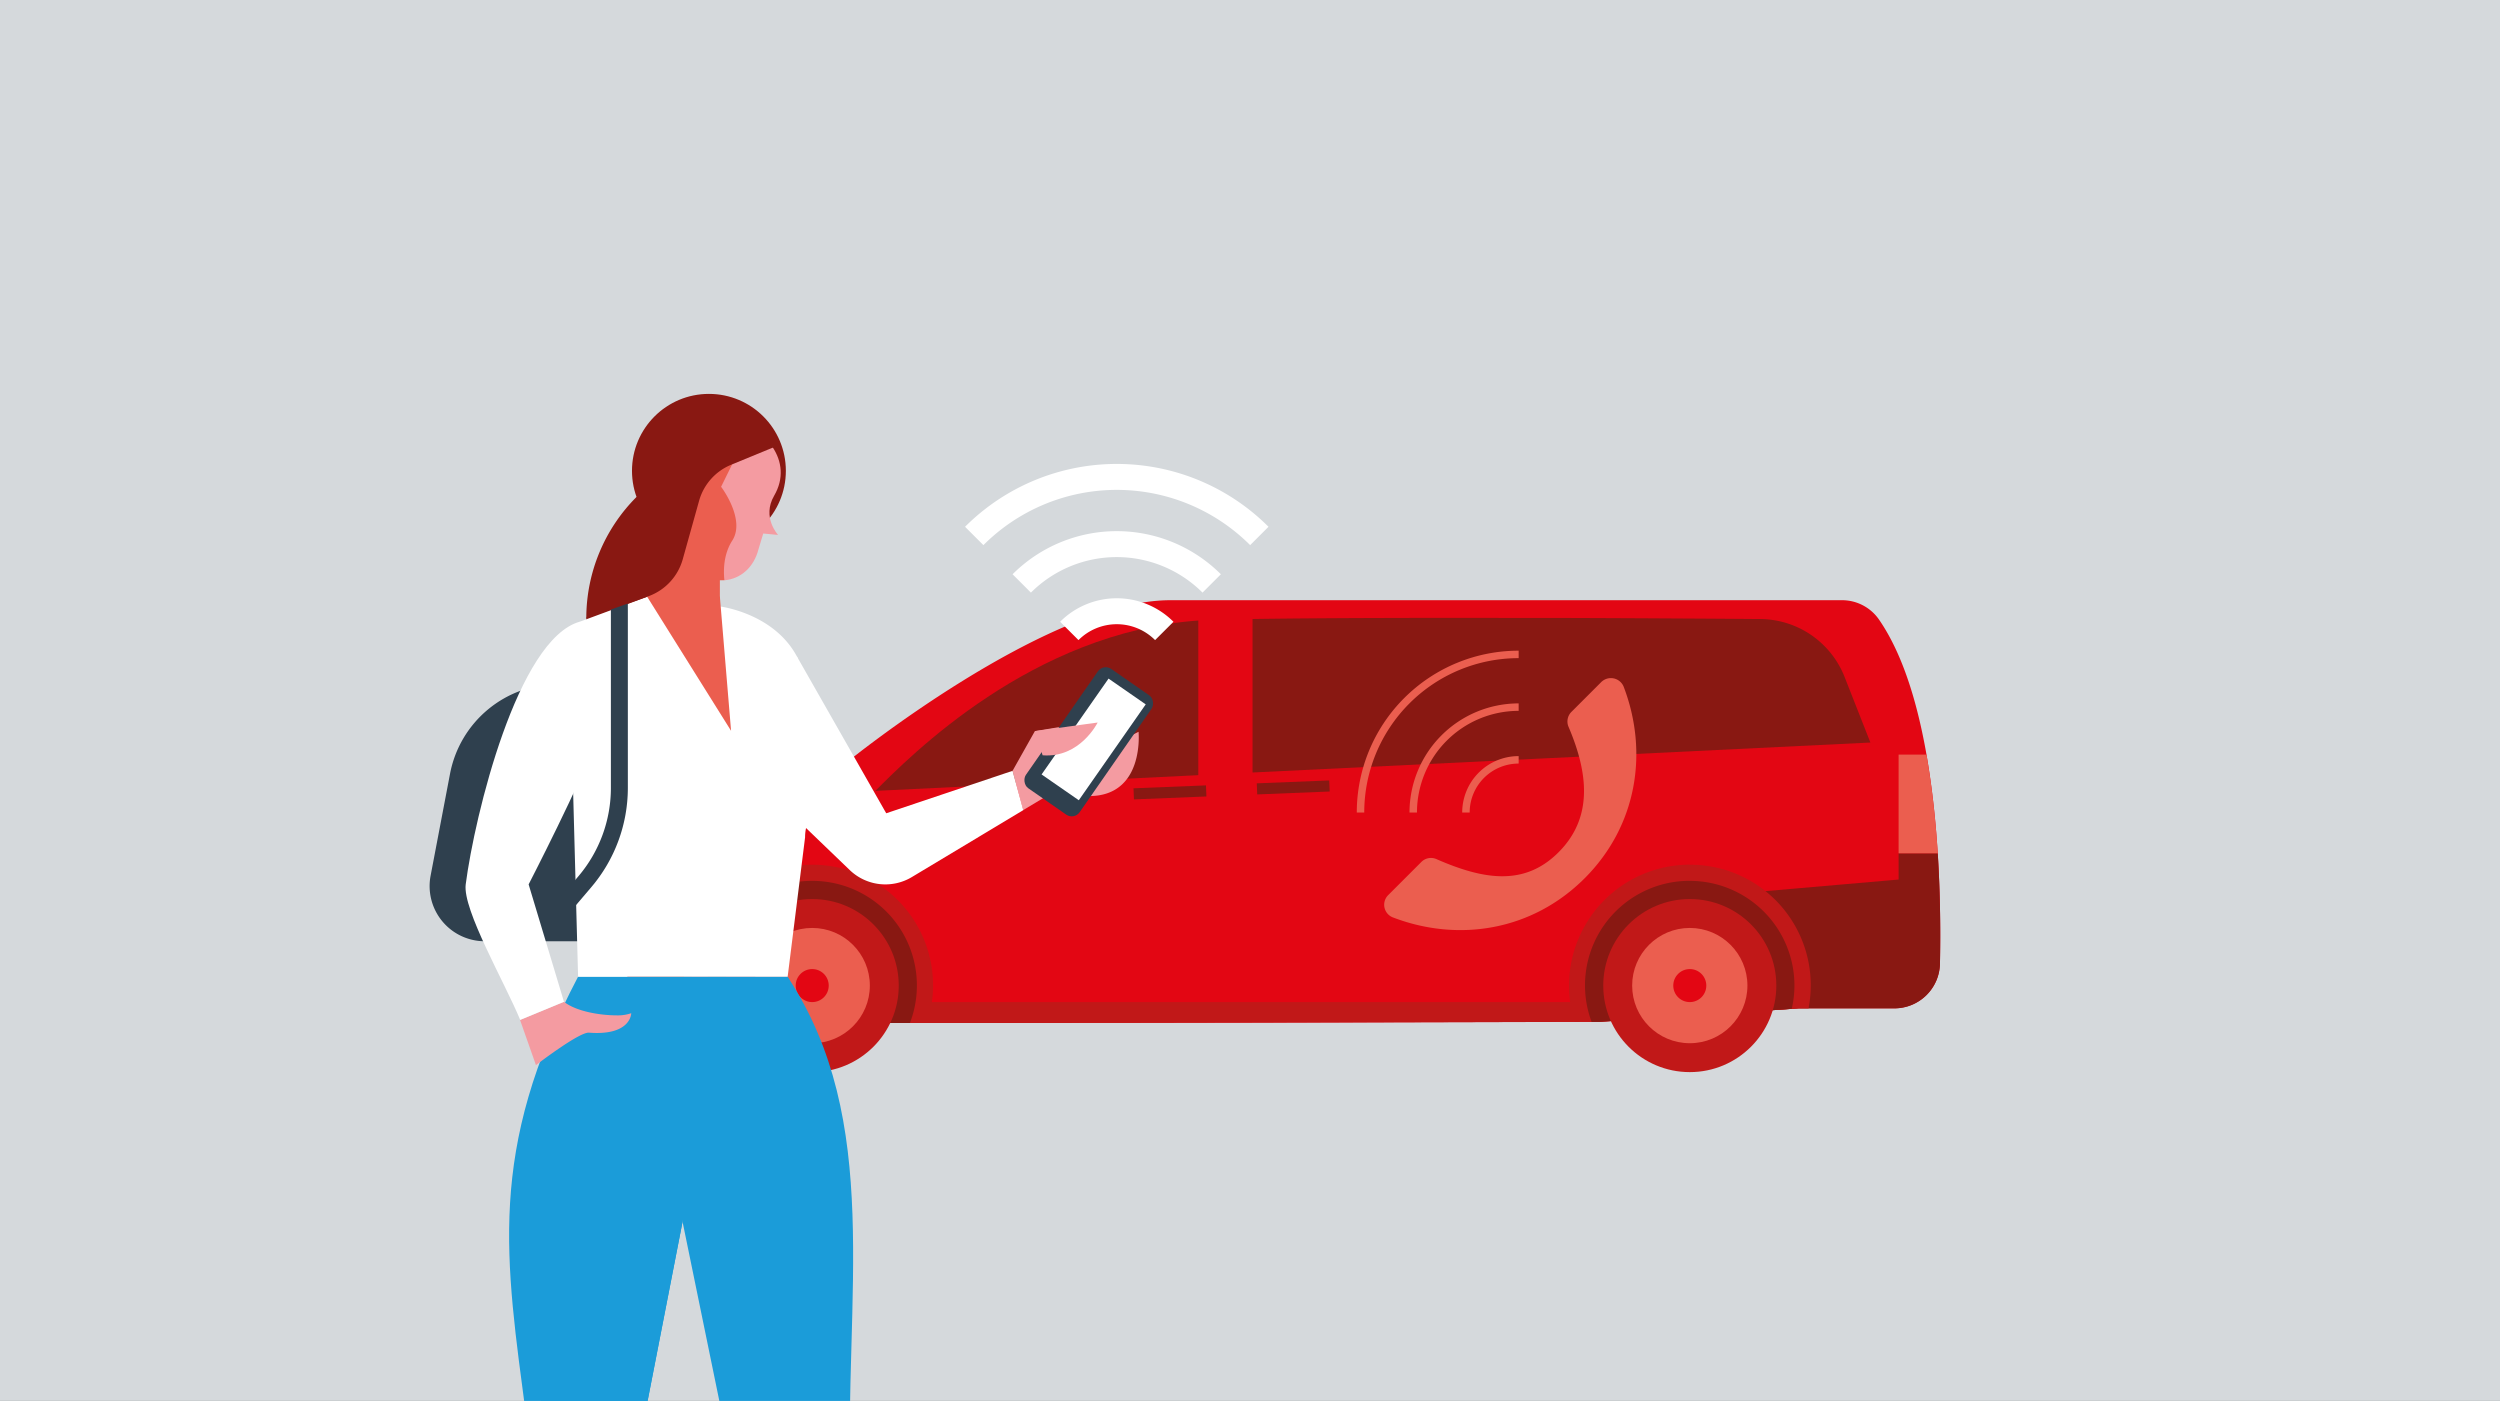
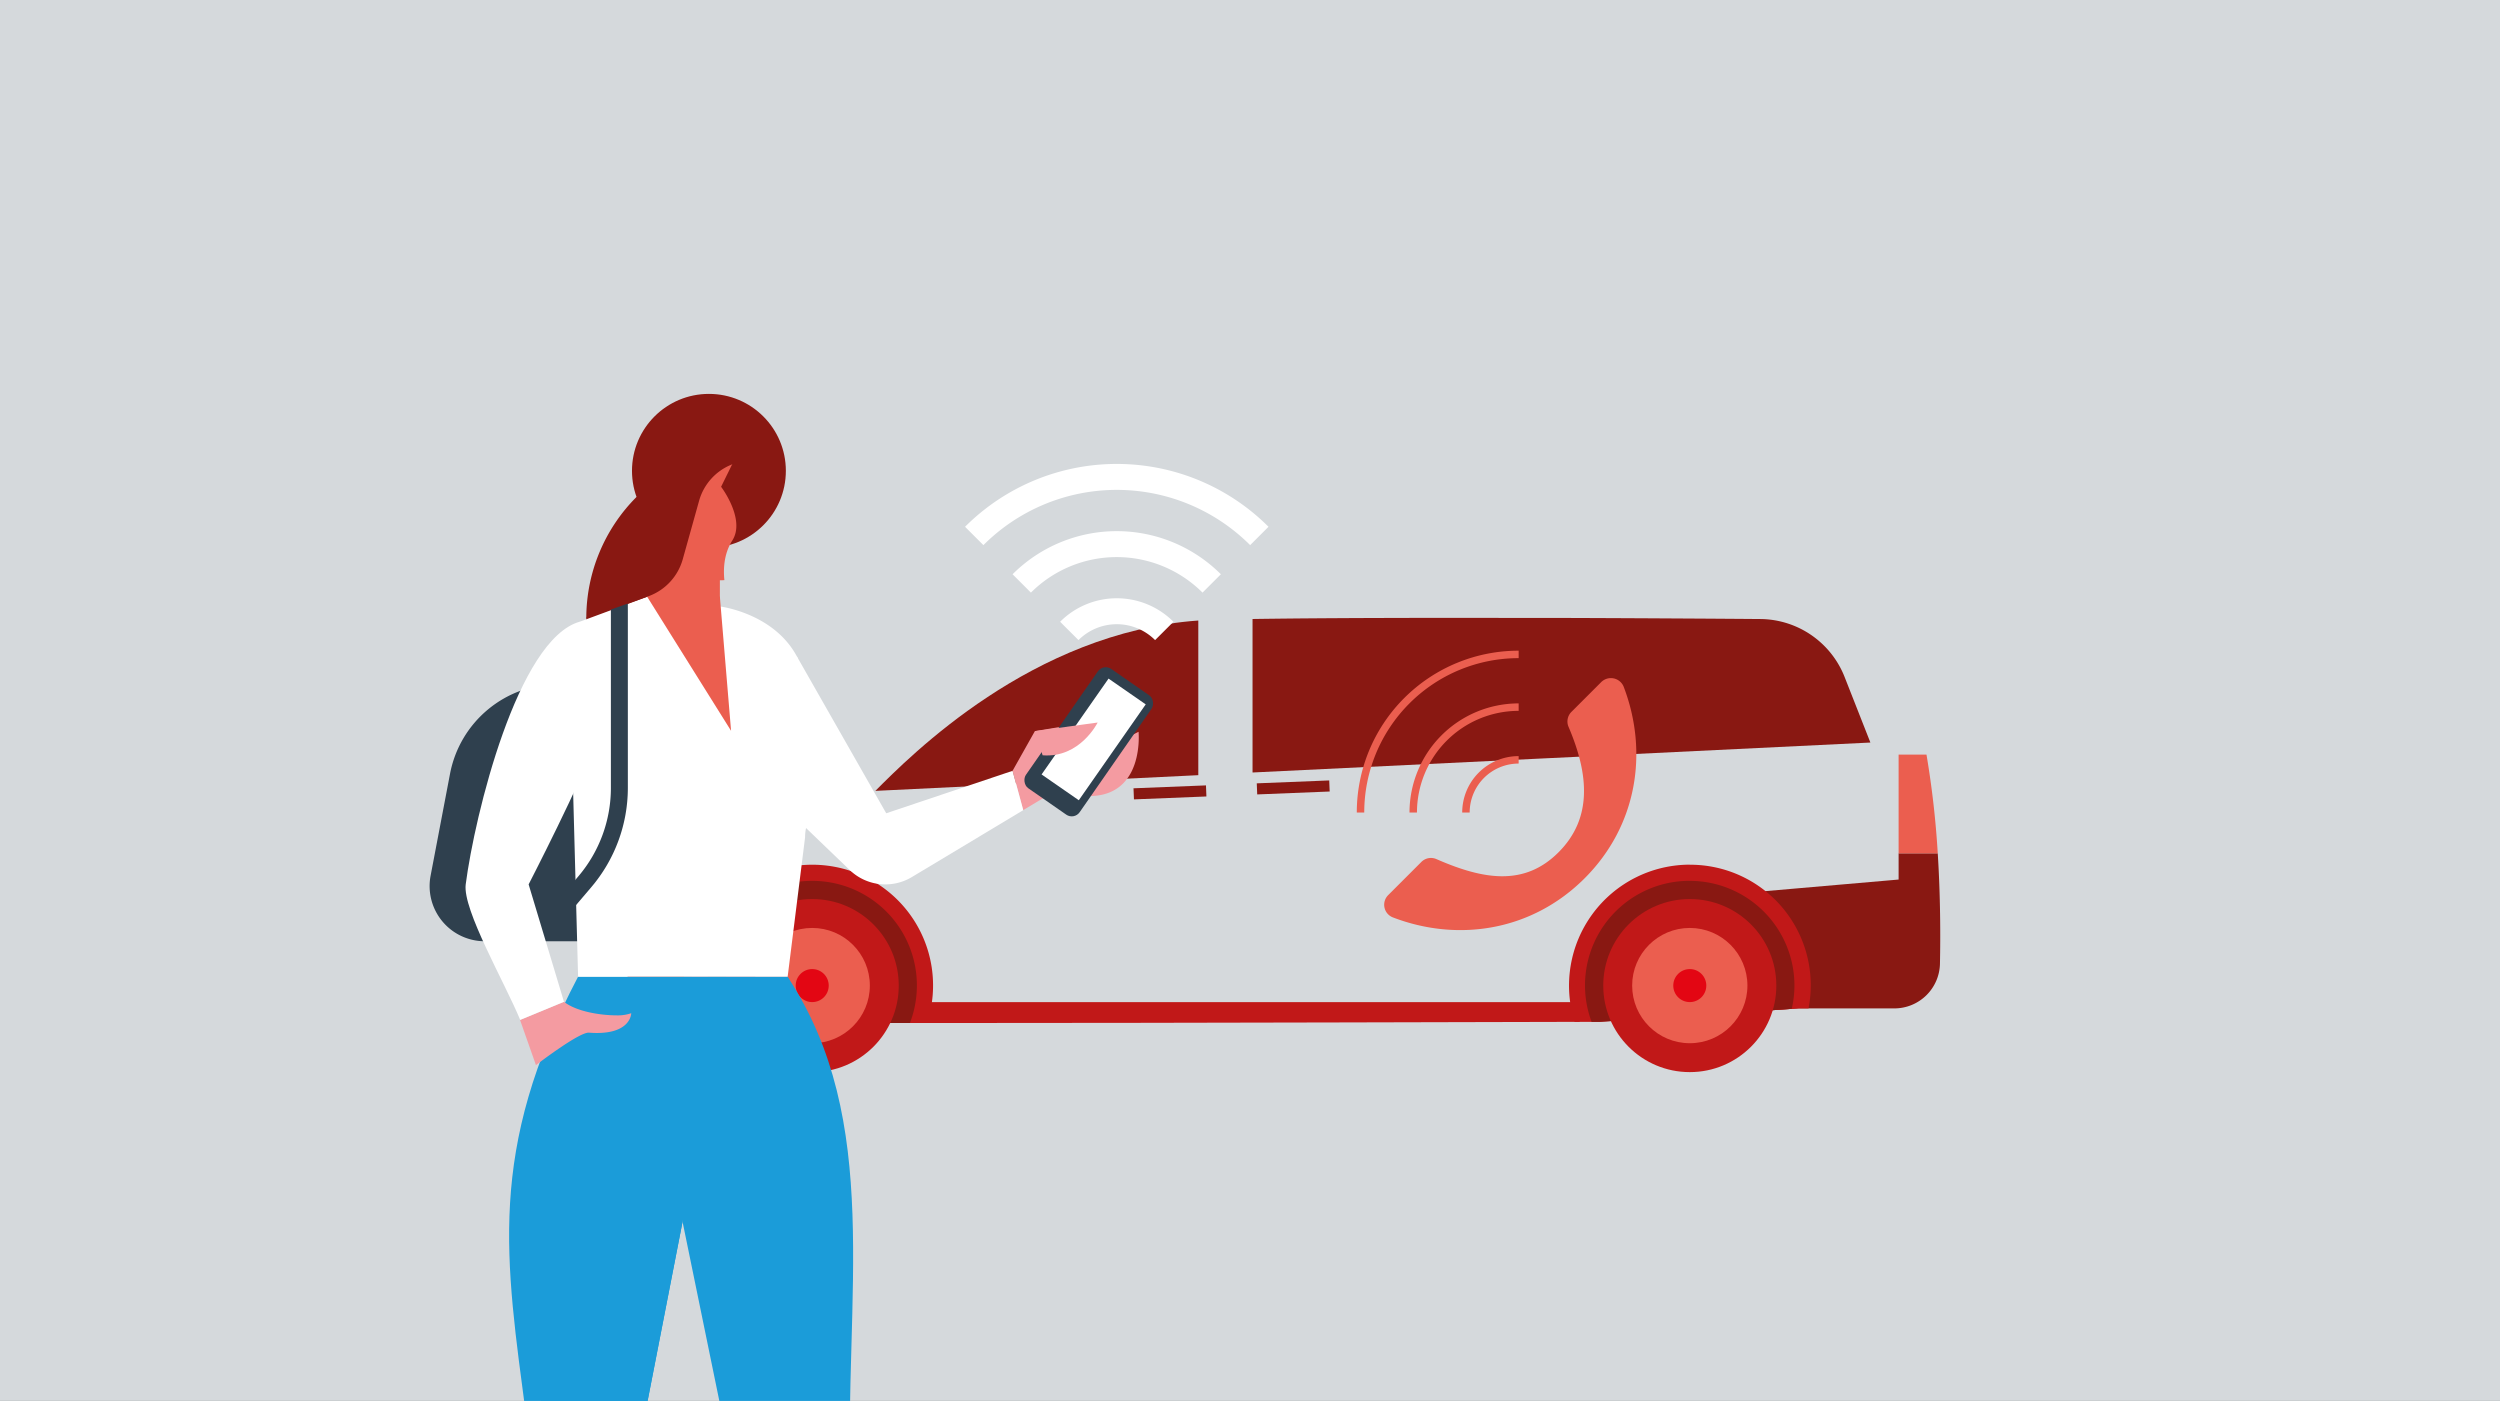
<svg xmlns="http://www.w3.org/2000/svg" id="Ebene_1" data-name="Ebene 1" viewBox="0 0 737 413">
  <rect x="0" y="0" width="737" height="413" fill="#333333" stroke="none" />
  <defs>
    <style>.cls-1,.cls-8,.cls-9{fill:none;}.cls-2{clip-path:url(#clip-path);}.cls-3{fill:#d5d9dc;}.cls-4{fill:#e30613;}.cls-5{fill:#891812;}.cls-6{fill:#eb5e4f;}.cls-7{fill:#c11818;}.cls-8{stroke:#eb5e4f;stroke-width:2.2px;}.cls-8,.cls-9{stroke-miterlimit:10;}.cls-9{stroke:#fff;stroke-width:7.65px;}.cls-10{fill:#2f404e;}.cls-11{fill:#1b9cd9;}.cls-12{fill:#fff;}.cls-13{fill:#f49ba1;}</style>
    <clipPath id="clip-path">
      <polygon class="cls-1" points="737.98 -1.17 -1.02 -0.17 -1.02 414.45 737.98 413.45 737.98 -1.17" />
    </clipPath>
  </defs>
  <g class="cls-2">
    <polygon class="cls-3" points="737.98 -1.17 -1.02 -0.17 -1.02 414.45 737.98 413.45 737.98 -1.17" />
  </g>
-   <path class="cls-4" d="M553.84,182.52a13.25,13.25,0,0,0-10.93-5.58H345c-36.42,0-95,47.5-95,47.5s-49.48,11.48-56.61,23.75S185,270,185,285.4v9.26a6.72,6.72,0,0,0,6.63,6.74c43.53.51,280-.16,280-.16l58.58-4h28.22a13.46,13.46,0,0,0,13.47-13.19C572.4,259.63,571.23,207.5,553.84,182.52Z" />
  <path class="cls-5" d="M559.71,259.29v-7.73h11.54c.79,12.61.82,24.18.65,32.53a13.46,13.46,0,0,1-13.47,13.19H530.21l-42.06,2.84V265.51Z" />
  <path class="cls-6" d="M559.71,222.46h8.22a271.59,271.59,0,0,1,3.32,29.1H559.71Z" />
  <path class="cls-6" d="M222.43,241.64s-6.46,7-19,14.07c-9.73,5.5-15.21,14.22-18.23,21.23.42-8.56,1.7-15.41,5.05-22.79C193.33,248.19,200.46,242.41,222.43,241.64Z" />
  <path class="cls-5" d="M185,294.66V285.4c0-3,0-5.82.17-8.46,3-7,8.5-15.73,18.23-21.23,2.1-1.18,4-2.36,5.76-3.5,2.64,10.48,18.29,14.49,18.29,14.49l-2.78,34.86c-14.65,0-26.21-.08-33-.16A6.72,6.72,0,0,1,185,294.66Z" />
  <path class="cls-5" d="M353.26,182.93v45.59l-95.21,4.63C268.38,222.82,304.23,186.43,353.26,182.93Z" />
  <path class="cls-5" d="M448.49,182.17l12.92,0c22.61.08,43.46.21,57.53.32A26.93,26.93,0,0,1,543.8,199.6l7.59,19.3-86.61,4.21-12.87.62-82.66,4V182.48C390.8,182.16,420.26,182.11,448.49,182.17Z" />
  <path class="cls-7" d="M498.15,254.92a35.54,35.54,0,0,1,35,42.36h-2.91l-42.06,2.84-16.52,1.12-7.47,0a35.65,35.65,0,0,1,34-46.34Z" />
  <path class="cls-5" d="M498.15,259.68A30.87,30.87,0,0,1,529,290.55a30.44,30.44,0,0,1-.8,6.86l-40.07,2.71-16.52,1.12h-2.41a30.81,30.81,0,0,1,28.93-41.57Z" />
  <circle class="cls-7" cx="498.15" cy="290.55" r="25.51" />
  <circle class="cls-6" cx="498.15" cy="290.55" r="16.99" />
  <circle class="cls-4" cx="498.15" cy="290.55" r="4.87" />
  <path class="cls-7" d="M239.44,254.92a35.59,35.59,0,0,1,33.86,46.67c-27.38,0-51.61,0-67.76-.09a35.61,35.61,0,0,1,33.9-46.58Z" />
  <path class="cls-5" d="M239.44,259.68a30.83,30.83,0,0,1,28.8,41.91c-22.61,0-42.78,0-57.63-.07a30.81,30.81,0,0,1,28.83-41.84Z" />
  <circle class="cls-7" cx="239.44" cy="290.55" r="25.51" />
  <circle class="cls-6" cx="239.44" cy="290.55" r="16.99" />
  <circle class="cls-4" cx="239.44" cy="290.55" r="4.87" />
  <path class="cls-7" d="M465.69,295.42v5.82c-12.67,0-113,.35-193.19.35v-6.17Z" />
  <rect class="cls-5" x="370.57" y="230.49" width="21.38" height="3.27" transform="translate(771.51 448.77) rotate(177.7)" />
  <rect class="cls-5" x="334.22" y="231.94" width="21.38" height="3.27" transform="translate(698.91 453.14) rotate(177.7)" />
  <path class="cls-6" d="M419,254.12a4,4,0,0,1,4.45-.86c14.05,6.16,26,8,36-2s9-22.84,2.95-37a4,4,0,0,1,.87-4.41l8.76-8.76a4.06,4.06,0,0,1,6.65,1.41c7.31,19.18,4,40.91-11.55,56.44s-37.26,18.86-56.43,11.54a4,4,0,0,1-1.41-6.65Z" />
  <path class="cls-8" d="M401.08,239.54a46.62,46.62,0,0,1,46.62-46.62" />
  <path class="cls-8" d="M447.7,208.46a31.09,31.09,0,0,0-31.08,31.08" />
  <path class="cls-8" d="M432.16,239.54A15.53,15.53,0,0,1,447.7,224" />
  <path class="cls-9" d="M371.25,158a59.43,59.43,0,0,0-84.05,0" />
  <path class="cls-9" d="M301.21,172a39.61,39.61,0,0,1,56,0" />
  <path class="cls-9" d="M343.23,186a19.78,19.78,0,0,0-28,0" />
  <g class="cls-2">
    <path class="cls-10" d="M194.8,277.48H142.94a16.26,16.26,0,0,1-16-19.31l5.73-30.07a32.53,32.53,0,0,1,32-26.44H194.8Z" />
    <path class="cls-5" d="M187.66,146.49h0a50.57,50.57,0,0,0-14.82,35.76v9.05h27.63l-1-43.78Z" />
    <circle class="cls-5" cx="208.99" cy="138.8" r="22.68" />
    <path class="cls-11" d="M200.51,356.74l21.38,104.14c2.66,48.31,12.08,43.85,24.64,68.67l10.14,24.77h35c0-5.84-20.42-9.41-20.42-9.41-5.86-1.12-19.37-48.83-20.59-105.81-1.73-57.3,9.61-108.69-18.5-151.17H201.65Z" />
    <path class="cls-11" d="M151.17,472.35c1.3,19.92,5.62,28,.12,71.65,0,0-8.32,1-14.92,10.32h27L201.3,359.75,155.2,418.2c.65,5,1.31,10.09,1.93,15.43C155,440.17,150.15,456.8,151.17,472.35Z" />
    <path class="cls-11" d="M170.42,287.93H232.2c27,51.48-30.9,71.82-30.9,71.82L189.9,418.2H155.2C149,371,143.43,339.41,170.42,287.93Z" />
    <polygon class="cls-6" points="212.22 186.04 190.78 186.04 190.78 150.34 212.22 160.72 212.22 186.04" />
    <path class="cls-12" d="M212.22,178.78s15.81,1.9,22.69,14.71c1.39,2.59,1.78,20.9,3.1,23.55l3.55,7.1a12.86,12.86,0,0,1-.13,11.74l-2.61,4.94a12.86,12.86,0,0,0-1.48,6l-5.14,41.12H170.42l-1.81-67.51c4.19-9.51,8.81-21.07,4.92-30.7l-2.6-6.45,19.85-7.35Z" />
-     <path class="cls-13" d="M215.21,123c10.17,3,19,12.85,13,23.15-3.69,6.34,1.17,11.55,1.17,11.55l-4.38-.42-1.37,4.56c-1.39,5.47-5.29,8.8-10.08,9.24-1.94.18-28.44-14.71-21.9-36.53C195.09,123.14,205,120,215.21,123Z" />
    <path class="cls-6" d="M215.21,123a25.46,25.46,0,0,1,6.1,2.78l-8.73,17.72s7.3,9.59,3.3,15.85c-2.62,4.08-2.63,8.83-2.33,11.67a13.36,13.36,0,0,1-6.14-.89c-10.65-4.12-22.29-13.76-15.75-35.58C195.09,123.14,205,120,215.21,123Z" />
    <path class="cls-13" d="M166.26,295.33h0c3.75,2.92,10.83,4,15.58,4a12.15,12.15,0,0,0,4.25-.64s0,6.7-12.46,5.74C170.77,304.18,158,314,158,314l-4.69-13.31Z" />
    <path class="cls-13" d="M314.66,219.62c9.57,4.09,11.65-7.61,11.65-7.61l-21.23,3.53-6.58,11.7,3.13,11.59h0l9.73-5.85c26.77,8.45,24.29-17.25,24.29-17.25A36.31,36.31,0,0,1,314.66,219.62Z" />
    <path class="cls-12" d="M298.5,227.24l-37.24,12.51-26.35-46.26L221,228.13l29.5,28.36a15.16,15.16,0,0,0,18.31,2.07l32.85-19.73h0Z" />
    <rect class="cls-10" x="311.97" y="197.54" width="19.32" height="42.9" rx="2.84" transform="matrix(0.82, 0.57, -0.57, 0.82, 182.05, -144.22)" />
    <polygon class="cls-12" points="318.03 235.91 307.06 228.31 326.8 200.05 337.76 207.65 318.03 235.91" />
    <path class="cls-13" d="M305.08,215.54,323.59,213s-5.2,10.54-16.23,9.66Z" />
    <polygon class="cls-6" points="190.78 175.91 215.52 215.44 212.22 175.91 198.06 171.07 190.78 175.91" />
    <path class="cls-12" d="M170.93,183.27c-18.34,5.1-31,57.08-33.64,77.45-.95,7.46,11.52,28.94,16.06,39.94l12.91-5.33-10.42-34.61s16-31,20.29-43.51C185.67,189.08,170.93,183.27,170.93,183.27Z" />
    <path class="cls-10" d="M167.37,269.7l7-8.23a45.22,45.22,0,0,0,10.72-29.21V174.43h-5v57.83a40.22,40.22,0,0,1-9.52,26l-7,8.23Z" />
    <path class="cls-5" d="M172.84,182.25l18.44-6.52a16.25,16.25,0,0,0,10-10.88l4.8-17.17A16.22,16.22,0,0,1,215.57,137l13.24-5.45-7.5-8.34-11.34-4-13.34,3.65-5.85,7.56-2,6.64-.13,8.08-.52,5.23Z" />
    <polygon class="cls-1" points="737.98 -1.17 -1.02 -0.17 -1.02 414.45 737.98 413.45 737.98 -1.17" />
  </g>
</svg>